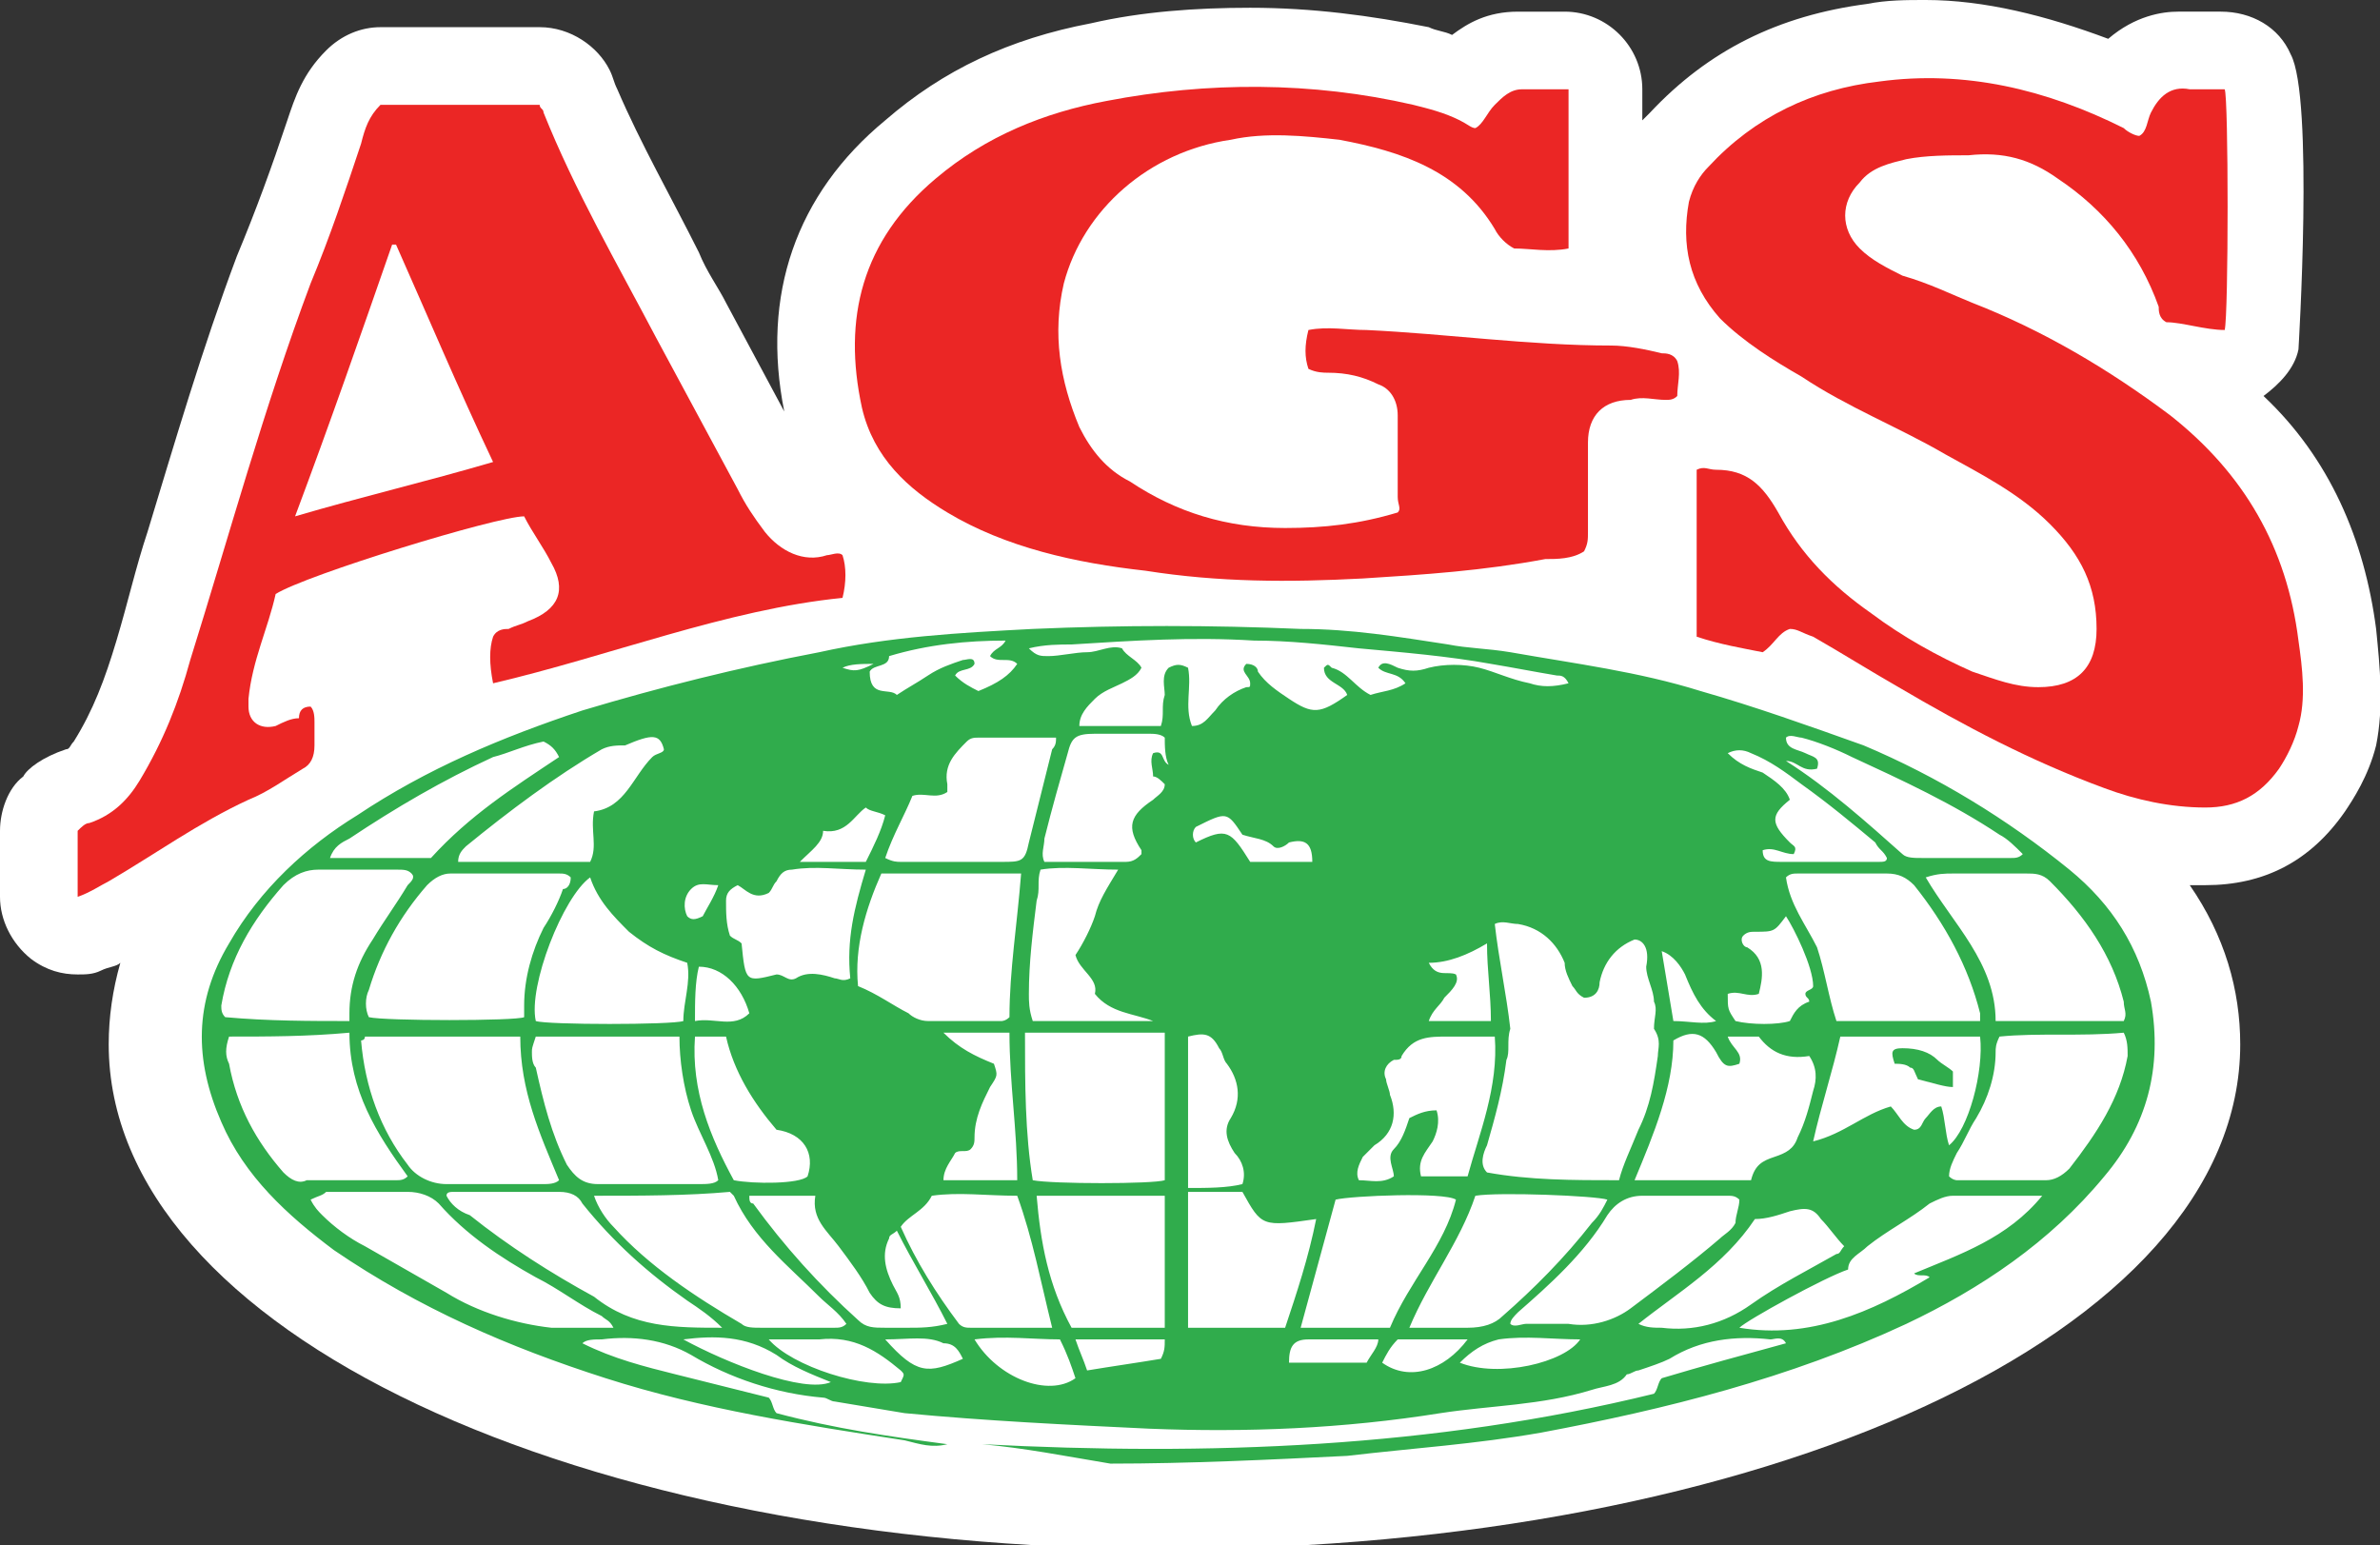
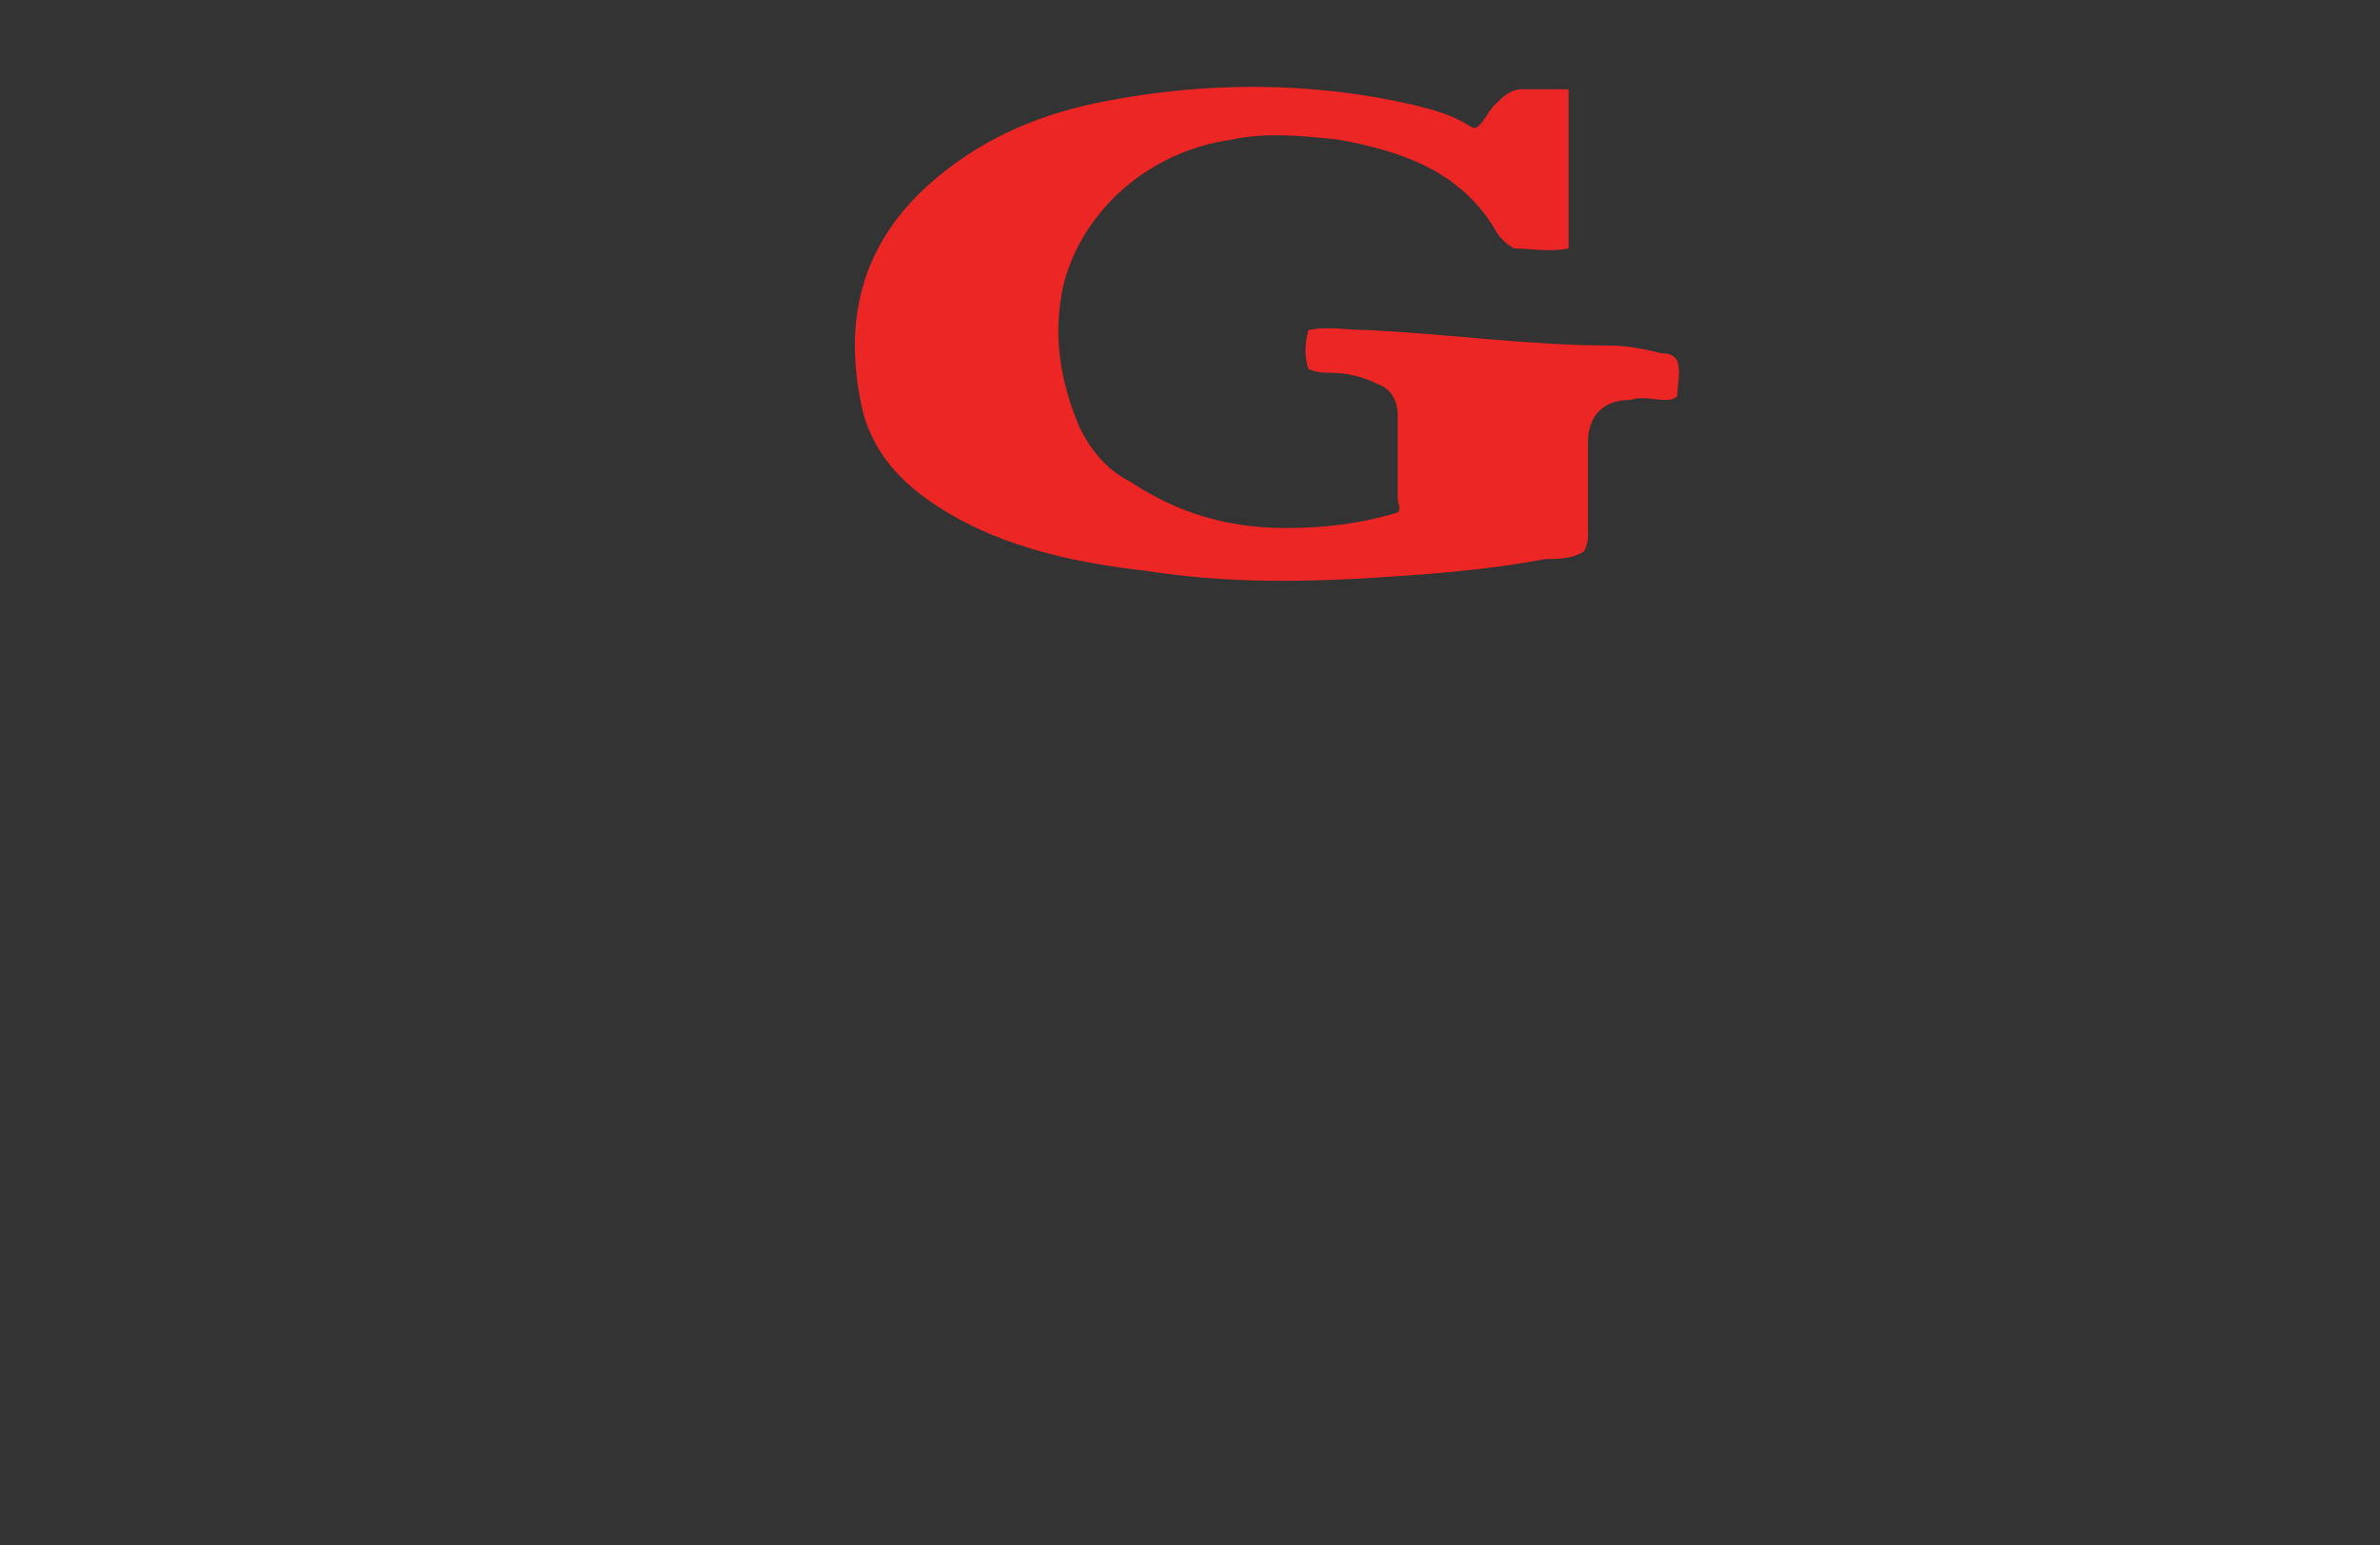
<svg xmlns="http://www.w3.org/2000/svg" id="Layer_1" x="0px" y="0px" viewBox="0 0 61.3 39.8" style="enable-background:new 0 0 61.3 39.8;" xml:space="preserve">
  <rect x="0" y="0" width="61.3" height="39.8" fill="#333333" stroke="none" />
  <style type="text/css">	.st0{fill:#FFFFFF;}	.st1{fill:#30AC4C;}	.st2{fill:#EB2625;}</style>
-   <path class="st0" d="M61.2,16.2c-0.3-2.3-1.2-4.4-2.9-6c0.4-0.3,0.8-0.7,0.9-1.2c0,0,0.4-6.5-0.2-7.6c-0.3-0.7-1-1.1-1.8-1.1h-0.8 c-0.1,0-0.2,0-0.3,0c-0.4,0-1.1,0.1-1.8,0.7c-1.6-0.6-3.2-1-4.7-1c-0.5,0-1,0-1.5,0.1c-2.3,0.3-4.1,1.2-5.6,2.8 c-0.1,0.1-0.1,0.1-0.2,0.2V2.3c0-1.1-0.9-2-2-2h-1.2c-0.8,0-1.3,0.3-1.7,0.6c-0.2-0.1-0.4-0.1-0.6-0.2c-1.5-0.3-3-0.5-4.6-0.5 c-1.4,0-2.8,0.1-4.1,0.4C26,1,24.3,1.8,22.8,3.1c-2.3,1.9-3.2,4.5-2.6,7.5l-1.5-2.8c-0.2-0.4-0.5-0.8-0.7-1.3 c-0.7-1.4-1.5-2.8-2.1-4.2c-0.1-0.2-0.1-0.3-0.2-0.5c-0.3-0.6-1-1.1-1.8-1.1H9.8c-0.5,0-1,0.2-1.4,0.6c-0.6,0.6-0.8,1.2-1,1.8 C7,4.3,6.6,5.4,6.1,6.6c-0.9,2.4-1.6,4.8-2.3,7.1c-0.3,0.9-0.5,1.8-0.8,2.8c-0.3,1-0.6,1.8-1.1,2.6c-0.1,0.1-0.1,0.2-0.2,0.2 c-0.6,0.2-1,0.5-1.1,0.7C0.2,20.3,0,20.9,0,21.4v1.7c0,0.6,0.3,1.2,0.8,1.6C1.2,25,1.6,25.1,2,25.1c0.2,0,0.4,0,0.6-0.1 c0.2-0.1,0.4-0.1,0.5-0.2c-0.2,0.7-0.3,1.4-0.3,2.1c0,7.4,12.1,13,27.3,13s27.6-5.5,27.6-13c0-1.4-0.4-2.8-1.3-4.1 c0.1,0,0.3,0,0.4,0c1.5,0,2.7-0.6,3.6-1.9c0.2-0.3,0.6-0.9,0.8-1.7C61.4,18.2,61.3,17.2,61.2,16.2z" />
  <g>
-     <path class="st1" d="M25.3,37.2c5.8,0.3,11.6,0.1,17.3-1.3c0.1-0.1,0.1-0.3,0.2-0.4c1-0.3,2.1-0.6,3.2-0.9  c-0.1-0.2-0.3-0.1-0.4-0.1c-0.9-0.1-1.8,0-2.6,0.5c-0.2,0.1-0.5,0.2-0.8,0.3c-0.1,0-0.2,0.1-0.3,0.1c-0.2,0.3-0.6,0.3-0.9,0.4  c-1.3,0.4-2.6,0.4-3.9,0.6c-2.5,0.4-5,0.5-7.5,0.4c-2.1-0.1-4.2-0.2-6.3-0.4c-0.6-0.1-1.2-0.2-1.8-0.3c-0.1,0-0.2-0.1-0.3-0.1  c-1.2-0.1-2.4-0.5-3.4-1.1c-0.7-0.4-1.5-0.5-2.3-0.4c-0.2,0-0.4,0-0.5,0.1c0.8,0.4,1.6,0.6,2.4,0.8s1.6,0.4,2.4,0.6  c0.1,0.1,0.1,0.3,0.2,0.4c1.5,0.4,2.9,0.6,4.4,0.8c-0.4,0.1-0.7,0-1.1-0.1c-2.6-0.4-5.2-0.8-7.7-1.6s-4.8-1.8-7-3.3  c-1.2-0.9-2.3-1.9-2.9-3.3C5,27.3,5,25.8,5.9,24.3c0.8-1.4,2-2.5,3.3-3.3c1.8-1.2,3.7-2,5.8-2.7c2-0.6,4-1.1,6.1-1.5  c1.8-0.4,3.6-0.5,5.5-0.6c2.3-0.1,4.6-0.1,6.9,0c1.3,0,2.5,0.2,3.8,0.4c0.5,0.1,1,0.1,1.6,0.2c1.7,0.3,3.3,0.5,4.9,1  c1.4,0.4,2.8,0.9,4.2,1.4c1.9,0.8,3.7,1.9,5.3,3.2c1.1,0.9,1.8,2,2.1,3.4c0.3,1.7-0.1,3.2-1.2,4.5c-1.4,1.7-3.2,2.9-5.1,3.8  c-3,1.4-6.2,2.2-9.4,2.8c-1.7,0.3-3.3,0.4-5,0.6c-2,0.1-4.1,0.2-6.1,0.2C27.4,37.5,26.4,37.3,25.3,37.2z M14.7,22.6  c-0.1-0.1-0.2-0.1-0.3-0.1c-0.9,0-1.9,0-2.8,0c-0.2,0-0.4,0.1-0.6,0.3c-0.7,0.8-1.2,1.7-1.5,2.7c-0.1,0.2-0.1,0.5,0,0.7  c0.4,0.1,3.8,0.1,4,0c0,0,0,0,0-0.1c0,0,0-0.1,0-0.2c0-0.7,0.2-1.4,0.5-2c0.2-0.3,0.4-0.7,0.5-1C14.6,22.9,14.7,22.8,14.7,22.6z   M13.4,26.7c-1.4,0-2.7,0-4,0c0,0.1-0.1,0.1-0.1,0.1c0.1,1.2,0.5,2.3,1.2,3.2c0.2,0.3,0.6,0.5,1,0.5c0.8,0,1.7,0,2.5,0  c0.1,0,0.3,0,0.4-0.1C13.9,29.2,13.4,28.1,13.4,26.7z M18.5,30.4c-0.1-0.6-0.5-1.2-0.7-1.8c-0.2-0.6-0.3-1.3-0.3-1.9  c-1.3,0-2.5,0-3.7,0c-0.1,0.3-0.1,0.3-0.1,0.4s0,0.3,0.1,0.4c0.2,0.9,0.4,1.7,0.8,2.5c0.2,0.3,0.4,0.5,0.8,0.5c0.9,0,1.7,0,2.6,0  C18.2,30.5,18.4,30.5,18.5,30.4z M41.7,30.4c0.1-0.4,0.3-0.8,0.5-1.3c0.3-0.6,0.4-1.2,0.5-1.9c0-0.2,0.1-0.4-0.1-0.7  c-1.2,0-2.5,0-3.7,0c-0.1,0.3,0,0.6-0.1,0.8c-0.1,0.8-0.3,1.5-0.5,2.2c-0.1,0.2-0.2,0.5,0,0.7C39.4,30.4,40.5,30.4,41.7,30.4z   M26.3,22.5c-1.3,0-2.4,0-3.6,0c-0.4,0.9-0.7,1.9-0.6,2.9c0.5,0.2,0.9,0.5,1.3,0.7c0.1,0.1,0.3,0.2,0.5,0.2c0.6,0,1.3,0,1.9,0  c0,0,0.1,0,0.2-0.1C26,25,26.2,23.8,26.3,22.5z M51,26.3c0-0.1,0-0.2,0-0.2c-0.3-1.2-0.9-2.3-1.7-3.3c-0.2-0.2-0.4-0.3-0.7-0.3  c-0.8,0-1.5,0-2.3,0c-0.1,0-0.2,0-0.3,0.1c0.1,0.7,0.5,1.2,0.8,1.8c0.2,0.6,0.3,1.3,0.5,1.9C48.5,26.3,49.8,26.3,51,26.3z   M26.4,26.6c0,1.3,0,2.6,0.2,3.8c0.5,0.1,3.1,0.1,3.4,0c0-1.2,0-2.5,0-3.8C28.8,26.6,27.6,26.6,26.4,26.6z M51.4,26.3  c1.2,0,2.2,0,3.3,0c0.1-0.2,0-0.3,0-0.5c-0.3-1.2-1-2.2-1.9-3.1c-0.2-0.2-0.4-0.2-0.6-0.2c-0.6,0-1.3,0-1.9,0c-0.2,0-0.4,0-0.7,0.1  C50.3,23.8,51.4,24.8,51.4,26.3z M42.1,30.4c1.1,0,2,0,3,0c0.1-0.4,0.3-0.5,0.6-0.6s0.5-0.2,0.6-0.5c0.2-0.4,0.3-0.8,0.4-1.2  c0.1-0.3,0.1-0.6-0.1-0.9c-0.6,0.1-1-0.1-1.3-0.5c-0.3,0-0.5,0-0.8,0c0.1,0.3,0.4,0.4,0.3,0.7c-0.3,0.1-0.4,0.1-0.6-0.3  c-0.3-0.5-0.6-0.6-1.1-0.3C43.1,28,42.6,29.2,42.1,30.4z M51.5,26.7c-0.1,0.2-0.1,0.3-0.1,0.4c0,0.6-0.2,1.2-0.5,1.7  c-0.2,0.3-0.3,0.6-0.5,0.9c-0.1,0.2-0.2,0.4-0.2,0.6c0.1,0.1,0.2,0.1,0.2,0.1c0.8,0,1.5,0,2.3,0c0.2,0,0.4-0.1,0.6-0.3  c0.7-0.9,1.3-1.8,1.5-2.9c0-0.2,0-0.4-0.1-0.6C53.6,26.7,52.5,26.6,51.5,26.7z M5.9,26.7c-0.1,0.3-0.1,0.5,0,0.7  c0.2,1.1,0.7,2,1.4,2.8c0.2,0.2,0.4,0.3,0.6,0.2c0.8,0,1.5,0,2.3,0c0.1,0,0.2,0,0.3-0.1C9.7,29.2,9,28.1,9,26.6  C7.9,26.7,6.9,26.7,5.9,26.7z M9,26.3c0-0.1,0-0.2,0-0.2c0-0.7,0.2-1.3,0.6-1.9c0.3-0.5,0.6-0.9,0.9-1.4c0.1-0.1,0.2-0.2,0.1-0.3  c-0.1-0.1-0.2-0.1-0.4-0.1c-0.7,0-1.3,0-2,0c-0.3,0-0.6,0.1-0.9,0.4c-0.8,0.9-1.4,1.9-1.6,3.1c0,0.1,0,0.2,0.1,0.3  C6.9,26.3,8,26.3,9,26.3z M35.5,17.2c0.1-0.2,0.3-0.1,0.5,0c0.3,0.1,0.5,0.1,0.8,0c0.4-0.1,0.9-0.1,1.3,0s0.8,0.3,1.3,0.4  c0.3,0.1,0.6,0.1,1,0c-0.1-0.2-0.2-0.2-0.3-0.2c-0.6-0.1-1.1-0.2-1.7-0.3c-1.1-0.2-2.3-0.3-3.4-0.4c-0.9-0.1-1.8-0.2-2.7-0.2  c-1.6-0.1-3.1,0-4.7,0.1c-0.3,0-0.7,0-1.1,0.1c0.2,0.2,0.3,0.2,0.5,0.2c0.3,0,0.7-0.1,1-0.1s0.6-0.2,0.9-0.1  c0.1,0.2,0.4,0.3,0.5,0.5c-0.1,0.2-0.3,0.3-0.5,0.4c-0.2,0.1-0.5,0.2-0.7,0.4c-0.2,0.2-0.4,0.4-0.4,0.7c0.7,0,1.4,0,2.1,0  c0.1-0.3,0-0.5,0.1-0.8c0-0.2-0.1-0.5,0.1-0.7c0.2-0.1,0.3-0.1,0.5,0c0.1,0.5-0.1,1,0.1,1.5c0.3,0,0.4-0.2,0.6-0.4  c0.2-0.3,0.5-0.5,0.8-0.6c0.1,0,0.1,0,0.1-0.1c0-0.2-0.3-0.3-0.1-0.5c0.2,0,0.3,0.1,0.3,0.2c0.2,0.3,0.5,0.5,0.8,0.7  c0.6,0.4,0.8,0.4,1.5-0.1c-0.1-0.3-0.6-0.3-0.6-0.7c0.1-0.1,0.1-0.1,0.2,0c0.4,0.1,0.6,0.5,1,0.7c0.3-0.1,0.6-0.1,0.9-0.3  C36,17.3,35.7,17.4,35.5,17.2z M15.3,30.8c0.1,0.3,0.3,0.6,0.5,0.8c0.9,1,2.1,1.8,3.3,2.5c0.1,0.1,0.3,0.1,0.5,0.1  c0.6,0,1.3,0,1.9,0c0.1,0,0.2,0,0.3-0.1c-0.2-0.3-0.5-0.5-0.7-0.7c-0.8-0.8-1.7-1.5-2.2-2.6c0,0,0,0-0.1-0.1  C17.7,30.8,16.5,30.8,15.3,30.8z M44.8,30.9c-0.1-0.1-0.2-0.1-0.3-0.1c-0.7,0-1.4,0-2.2,0c-0.4,0-0.7,0.2-0.9,0.5  c-0.6,1-1.5,1.8-2.3,2.5c-0.1,0.1-0.2,0.2-0.2,0.3c0.1,0.1,0.3,0,0.4,0c0.4,0,0.8,0,1.1,0c0.6,0.1,1.2-0.1,1.6-0.4  c0.8-0.6,1.6-1.2,2.3-1.8c0.1-0.1,0.3-0.2,0.4-0.4C44.7,31.3,44.8,31.1,44.8,30.9z M27.6,34.2c0.8,0,1.6,0,2.4,0c0-1.1,0-2.2,0-3.4  c-1.1,0-2.2,0-3.3,0C26.8,32,27,33.1,27.6,34.2z M8,30.9c0.1,0.2,0.2,0.3,0.3,0.4c0.3,0.3,0.7,0.6,1.1,0.8c0.7,0.4,1.4,0.8,2.1,1.2  c0.8,0.5,1.8,0.8,2.7,0.9c0.5,0,1,0,1.6,0c-0.1-0.2-0.2-0.2-0.3-0.3c-0.6-0.3-1.1-0.7-1.7-1c-0.9-0.5-1.8-1.1-2.5-1.9  c-0.2-0.2-0.5-0.3-0.8-0.3c-0.7,0-1.4,0-2.1,0C8.3,30.8,8.2,30.8,8,30.9z M27.2,19C27.1,18.9,27.1,18.9,27.2,19c-0.7,0-1.3,0-2,0  c-0.1,0-0.2,0-0.3,0.1c-0.3,0.3-0.6,0.6-0.5,1.1c0,0.1,0,0.2,0,0.2c-0.3,0.2-0.6,0-0.9,0.1c-0.2,0.5-0.5,1-0.7,1.6  c0.2,0.1,0.3,0.1,0.4,0.1c0.9,0,1.7,0,2.6,0c0.5,0,0.6,0,0.7-0.5c0.2-0.8,0.4-1.6,0.6-2.4C27.2,19.2,27.2,19.1,27.2,19z M38,30.8  c-0.4,1.2-1.2,2.2-1.7,3.4c0.6,0,1,0,1.5,0c0.4,0,0.7-0.1,0.9-0.3c0.8-0.7,1.6-1.5,2.3-2.4c0.2-0.2,0.3-0.4,0.4-0.6  C41.1,30.8,38.6,30.7,38,30.8z M18.6,34.2c-0.3-0.3-0.6-0.5-0.9-0.7c-1-0.7-1.9-1.5-2.7-2.5c-0.1-0.2-0.3-0.3-0.6-0.3  c-0.9,0-1.8,0-2.7,0c-0.1,0-0.2,0-0.2,0.1c0.1,0.2,0.3,0.4,0.6,0.5c1,0.8,2.1,1.5,3.2,2.1C16.3,34.2,17.4,34.2,18.6,34.2z   M34.4,30.9c-0.3,1.1-0.6,2.2-0.9,3.3c0.8,0,1.6,0,2.3,0c0.5-1.2,1.4-2.1,1.7-3.3C37.2,30.7,34.8,30.8,34.4,30.9z M15.2,22.6  c-0.7,0.5-1.6,2.8-1.4,3.7c0.3,0.1,3.5,0.1,3.8,0c0-0.5,0.2-1,0.1-1.5c-0.6-0.2-1-0.4-1.5-0.8C15.8,23.6,15.4,23.2,15.2,22.6z   M27.1,34.2c-0.3-1.2-0.5-2.3-0.9-3.4c-0.8,0-1.5-0.1-2.2,0c-0.2,0.4-0.6,0.5-0.8,0.8c0.4,0.9,0.9,1.7,1.5,2.5  c0.1,0.1,0.2,0.1,0.3,0.1C25.7,34.2,26.4,34.2,27.1,34.2z M52.6,30.8c-0.8,0-1.6,0-2.3,0c-0.2,0-0.4,0.1-0.6,0.2  c-0.5,0.4-1.1,0.7-1.6,1.1c-0.2,0.2-0.5,0.3-0.5,0.6C47,32.9,45,34,44.8,34.2c1.8,0.3,3.4-0.4,4.9-1.3c-0.1-0.1-0.3,0-0.4-0.1  C50.5,32.3,51.7,31.9,52.6,30.8z M33.9,31.4c-1.4,0.2-1.4,0.2-1.9-0.7c-0.4,0-0.9,0-1.4,0c0,1.2,0,2.3,0,3.5c0.9,0,1.7,0,2.5,0  C33.4,33.3,33.7,32.4,33.9,31.4z M38.5,26.7c-0.4,0-0.8,0-1.2,0c-0.5,0-0.9,0-1.2,0.5c0,0.1-0.1,0.1-0.2,0.1  c-0.2,0.1-0.3,0.3-0.2,0.5c0,0.1,0.1,0.3,0.1,0.4c0.2,0.5,0.1,1-0.4,1.3c-0.1,0.1-0.2,0.2-0.3,0.3C35,30,34.9,30.2,35,30.4  c0.3,0,0.6,0.1,0.9-0.1c0-0.2-0.2-0.5,0-0.7s0.3-0.5,0.4-0.8c0.2-0.1,0.4-0.2,0.7-0.2c0.1,0.3,0,0.6-0.1,0.8  c-0.2,0.3-0.4,0.5-0.3,0.9c0.4,0,0.8,0,1.2,0C38.1,29.2,38.6,28,38.5,26.7z M22.3,22.4c-0.7,0-1.3-0.1-1.9,0  c-0.2,0-0.3,0.1-0.4,0.3c-0.1,0.1-0.1,0.2-0.2,0.3c-0.4,0.2-0.6-0.1-0.8-0.2c-0.2,0.1-0.3,0.2-0.3,0.4c0,0.3,0,0.6,0.1,0.9  c0.1,0.1,0.2,0.1,0.3,0.2c0.1,1,0.1,1,0.9,0.8c0.2,0,0.3,0.2,0.5,0.1c0.3-0.2,0.7-0.1,1,0c0.1,0,0.2,0.1,0.4,0  C21.8,24.2,22,23.4,22.3,22.4z M30,19c-0.1-0.1-0.3-0.1-0.4-0.1c-0.5,0-0.9,0-1.4,0s-0.6,0.1-0.7,0.5c-0.2,0.7-0.4,1.4-0.6,2.2  c0,0.2-0.1,0.4,0,0.6c0.1,0,0.1,0,0.2,0c0.6,0,1.2,0,1.9,0c0.2,0,0.3-0.1,0.4-0.2v-0.1c-0.4-0.6-0.3-0.9,0.3-1.3  c0.1-0.1,0.3-0.2,0.3-0.4c-0.1-0.1-0.2-0.2-0.3-0.2c0-0.2-0.1-0.4,0-0.6c0.3-0.1,0.2,0.2,0.4,0.3C30,19.5,30,19.2,30,19z   M42.1,24.2c-0.5,0.2-0.8,0.6-0.9,1.1c0,0.2-0.1,0.4-0.4,0.4c-0.2-0.1-0.2-0.2-0.3-0.3c-0.1-0.2-0.2-0.4-0.2-0.6  c-0.2-0.5-0.6-0.9-1.2-1c-0.2,0-0.4-0.1-0.6,0c0.1,0.9,0.3,1.8,0.4,2.7c1.3,0,2.5,0,3.7,0c0-0.3,0.1-0.5,0-0.7  c0-0.3-0.2-0.6-0.2-0.9C42.5,24.4,42.3,24.2,42.1,24.2z M15.3,20.9c0.8-0.1,1-0.9,1.5-1.4c0.1-0.1,0.3-0.1,0.3-0.2  c-0.1-0.4-0.3-0.4-1-0.1c-0.2,0-0.4,0-0.6,0.1c-1.2,0.7-2.4,1.6-3.5,2.5c-0.1,0.1-0.2,0.2-0.2,0.4c1.1,0,2.2,0,3.4,0  C15.4,21.8,15.2,21.4,15.3,20.9z M51,26.7c-1.2,0-2.4,0-3.6,0c-0.2,0.9-0.5,1.8-0.7,2.7c0.8-0.2,1.3-0.7,2-0.9  c0.2,0.2,0.3,0.5,0.6,0.6c0.2,0,0.2-0.2,0.3-0.3c0.1-0.1,0.2-0.3,0.4-0.3c0.1,0.3,0.1,0.7,0.2,1C50.7,29.1,51.1,27.6,51,26.7z   M46,19.6C46,19.7,46,19.7,46,19.6c1.1,0.7,2.1,1.6,3,2.4c0.1,0.1,0.3,0.1,0.5,0.1c0.8,0,1.5,0,2.3,0c0.1,0,0.2,0,0.3-0.1  c-0.2-0.2-0.4-0.4-0.6-0.5c-1.2-0.8-2.5-1.4-3.8-2c-0.4-0.2-0.9-0.4-1.3-0.5c-0.1,0-0.3-0.1-0.4,0c0,0.3,0.3,0.3,0.5,0.4  s0.4,0.1,0.3,0.4C46.4,19.9,46.3,19.6,46,19.6z M29.7,26.3c-0.5-0.2-1.1-0.2-1.5-0.7c0.1-0.4-0.4-0.6-0.5-1c0.2-0.3,0.4-0.7,0.5-1  c0.1-0.4,0.3-0.7,0.6-1.2c-0.7,0-1.4-0.1-2,0c-0.1,0.3,0,0.5-0.1,0.8c-0.1,0.8-0.2,1.6-0.2,2.4c0,0.2,0,0.4,0.1,0.7  C27.5,26.3,28.6,26.3,29.7,26.3z M42.2,34.1L42.2,34.1c0.2,0.1,0.4,0.1,0.6,0.1c0.8,0.1,1.6-0.1,2.3-0.6c0.7-0.5,1.5-0.9,2.2-1.3  c0.1,0,0.1-0.1,0.2-0.2c-0.2-0.2-0.4-0.5-0.6-0.7c-0.2-0.3-0.4-0.3-0.8-0.2c-0.3,0.1-0.6,0.2-0.9,0.2  C44.4,32.6,43.2,33.3,42.2,34.1z M14,19.1c-0.5,0.1-0.9,0.3-1.3,0.4c-1.3,0.6-2.5,1.3-3.7,2.1c-0.2,0.1-0.4,0.2-0.5,0.5  c0.9,0,1.8,0,2.6,0c1-1.1,2.1-1.8,3.3-2.6C14.3,19.3,14.2,19.2,14,19.1z M19.3,30.8c0,0.1,0,0.2,0.1,0.2c0.8,1.1,1.7,2.1,2.7,3  c0.2,0.2,0.4,0.2,0.7,0.2c0.2,0,0.4,0,0.6,0c0.3,0,0.6,0,1-0.1c-0.4-0.8-0.9-1.6-1.3-2.4c-0.1,0.1-0.2,0.1-0.2,0.2  c-0.2,0.4-0.1,0.8,0.1,1.2c0.1,0.2,0.2,0.3,0.2,0.6c-0.4,0-0.6-0.1-0.8-0.4c-0.2-0.4-0.5-0.8-0.8-1.2c-0.3-0.4-0.7-0.7-0.6-1.3  C20.3,30.8,19.8,30.8,19.3,30.8z M20,29.1c-0.6-0.7-1.1-1.5-1.3-2.4c-0.2,0-0.5,0-0.8,0c-0.1,1.4,0.4,2.6,1,3.7  c0.5,0.1,1.7,0.1,1.9-0.1C21,29.7,20.7,29.2,20,29.1z M32,30.5c0.1-0.3,0-0.6-0.2-0.8c-0.2-0.3-0.3-0.6-0.1-0.9  c0.3-0.5,0.2-1-0.1-1.4c-0.1-0.1-0.1-0.3-0.2-0.4c-0.2-0.4-0.4-0.4-0.8-0.3c0,1.3,0,2.6,0,3.9C31.1,30.6,31.6,30.6,32,30.5z   M26.2,30.4c0-1.3-0.2-2.5-0.2-3.8c-0.6,0-1.1,0-1.7,0c0.4,0.4,0.8,0.6,1.3,0.8c0.1,0.3,0.1,0.3-0.1,0.6c-0.2,0.4-0.4,0.8-0.4,1.3  c0,0.1,0,0.2-0.1,0.3c-0.1,0.1-0.3,0-0.4,0.1c-0.1,0.2-0.3,0.4-0.3,0.7C24.9,30.4,25.5,30.4,26.2,30.4z M44.5,19.4  c0.3,0.3,0.6,0.4,0.9,0.5c0.3,0.2,0.6,0.4,0.7,0.7c-0.5,0.4-0.5,0.6,0,1.1c0.1,0.1,0.2,0.1,0.1,0.3c-0.3,0-0.5-0.2-0.8-0.1  c0,0.3,0.2,0.3,0.5,0.3c0.8,0,1.6,0,2.5,0c0.1,0,0.2,0,0.2-0.1c-0.1-0.2-0.2-0.2-0.3-0.4c-0.6-0.5-1.2-1-1.9-1.5  c-0.4-0.3-0.8-0.6-1.3-0.8C44.9,19.3,44.7,19.3,44.5,19.4z M45.3,25.6c-0.3,0.1-0.5-0.1-0.8,0c0,0.4,0,0.4,0.2,0.7  c0.4,0.1,1.1,0.1,1.4,0c0.1-0.2,0.2-0.4,0.5-0.5c0-0.1-0.1-0.1-0.1-0.2s0.2-0.1,0.2-0.2c0-0.5-0.5-1.5-0.7-1.8  C45.7,24,45.7,24,45.2,24c-0.1,0-0.2,0-0.3,0.1s0,0.3,0.1,0.3C45.5,24.7,45.4,25.2,45.3,25.6z M23.2,35.6c0.1-0.2,0.1-0.2,0-0.3  c-0.6-0.5-1.2-0.9-2.1-0.8c-0.2,0-0.4,0-0.6,0s-0.4,0-0.7,0C20.4,35.2,22.3,35.8,23.2,35.6z M23.1,17.9c0.3-0.2,0.5-0.3,0.8-0.5  c0.3-0.2,0.6-0.3,0.9-0.4c0.1,0,0.3-0.1,0.3,0.1c-0.1,0.2-0.4,0.1-0.5,0.3c0.2,0.2,0.4,0.3,0.6,0.4c0.5-0.2,0.8-0.4,1-0.7  c-0.2-0.2-0.5,0-0.7-0.2c0.1-0.2,0.3-0.2,0.4-0.4c-1,0-2,0.1-3,0.4c0,0.3-0.4,0.2-0.5,0.4C22.4,18,22.9,17.7,23.1,17.9z M37.5,25.1  c0.1,0.2-0.1,0.4-0.3,0.6c-0.1,0.2-0.3,0.3-0.4,0.6c0.5,0,1,0,1.6,0c0-0.7-0.1-1.3-0.1-2c-0.5,0.3-1,0.5-1.5,0.5  C37,25.2,37.3,25,37.5,25.1z M25.1,34.5c0.6,1,1.9,1.5,2.6,1c-0.1-0.3-0.2-0.6-0.4-1C26.6,34.5,25.9,34.4,25.1,34.5z M17.6,34.5  c1.1,0.6,3.1,1.4,3.8,1.1c-0.5-0.2-1-0.4-1.4-0.7C19.2,34.4,18.4,34.4,17.6,34.5z M40.7,34.5c-0.7,0-1.4-0.1-2.1,0  c-0.4,0.1-0.7,0.3-1,0.6C38.6,35.5,40.3,35.1,40.7,34.5z M21.2,21.4c0,0.3-0.3,0.5-0.6,0.8c0.6,0,1.2,0,1.7,0  c0.2-0.4,0.4-0.8,0.5-1.2c-0.2-0.1-0.4-0.1-0.5-0.2C22,21,21.8,21.5,21.2,21.4z M17.9,26.3c0.5-0.1,1,0.2,1.4-0.2  c-0.2-0.7-0.7-1.2-1.3-1.2C17.9,25.3,17.9,25.8,17.9,26.3z M32.2,22.2c0.5,0,1.1,0,1.6,0c0-0.5-0.2-0.6-0.6-0.5  c-0.1,0.1-0.3,0.2-0.4,0.1c-0.2-0.2-0.5-0.2-0.8-0.3c-0.4-0.6-0.4-0.6-1.2-0.2c-0.1,0.1-0.1,0.3,0,0.4  C31.6,21.3,31.7,21.4,32.2,22.2z M30,34.5c-0.7,0-1.5,0-2.3,0c0.1,0.3,0.2,0.5,0.3,0.8c0.6-0.1,1.3-0.2,1.9-0.3  C30,34.8,30,34.7,30,34.5z M35.5,34.5c-0.7,0-1.2,0-1.8,0c-0.4,0-0.5,0.2-0.5,0.6c0.7,0,1.4,0,2,0C35.3,34.9,35.5,34.7,35.5,34.5z   M35.6,35.1c0.7,0.5,1.6,0.2,2.2-0.6c-0.6,0-1.2,0-1.8,0C35.8,34.7,35.7,34.9,35.6,35.1z M44.2,26.3c-0.4-0.3-0.6-0.7-0.8-1.2  c-0.1-0.2-0.3-0.5-0.6-0.6c0.1,0.6,0.2,1.2,0.3,1.8C43.5,26.3,43.9,26.4,44.2,26.3z M22.8,34.5c0.8,0.9,1.1,0.9,2,0.5  c-0.1-0.2-0.2-0.4-0.5-0.4C23.9,34.4,23.4,34.5,22.8,34.5z M18.1,23.6c0.1-0.2,0.3-0.5,0.4-0.8c-0.3,0-0.5-0.1-0.7,0.1  c-0.2,0.2-0.2,0.5-0.1,0.7C17.8,23.7,17.9,23.7,18.1,23.6z M21.7,17.2c0.3,0.1,0.4,0.1,0.8-0.1C22.2,17.1,21.9,17.1,21.7,17.2z" />
-     <path class="st2" d="M46.1,16.2c-0.3,0.1-0.4,0.4-0.7,0.6c-0.5-0.1-1.1-0.2-1.7-0.4c0-1.4,0-2.9,0-4.3c0.2-0.1,0.3,0,0.5,0  c0.8,0,1.2,0.4,1.6,1.1c0.6,1.1,1.4,1.9,2.4,2.6c0.8,0.6,1.7,1.1,2.6,1.5c0.6,0.2,1.1,0.4,1.7,0.4c1,0,1.5-0.5,1.5-1.5  c0-1.1-0.4-1.9-1.2-2.7s-1.8-1.3-2.7-1.8c-1.2-0.7-2.5-1.2-3.7-2c-0.7-0.4-1.5-0.9-2.1-1.5c-0.8-0.9-1-1.9-0.8-3  c0.1-0.4,0.3-0.7,0.5-0.9c1.2-1.3,2.7-2,4.4-2.2c2.2-0.3,4.3,0.2,6.3,1.2c0.1,0.1,0.3,0.2,0.4,0.2c0.2-0.1,0.2-0.4,0.3-0.6  c0.2-0.4,0.5-0.7,1-0.6c0.3,0,0.6,0,0.9,0c0.1,0.2,0.1,5.8,0,6.2c-0.5,0-1.1-0.2-1.5-0.2c-0.2-0.1-0.2-0.3-0.2-0.4  c-0.5-1.4-1.4-2.5-2.6-3.3c-0.7-0.5-1.4-0.7-2.3-0.6c-0.5,0-1.1,0-1.6,0.1c-0.4,0.1-0.9,0.2-1.2,0.6c-0.5,0.5-0.5,1.2,0,1.7  c0.3,0.3,0.7,0.5,1.1,0.7c0.7,0.2,1.3,0.5,1.8,0.7c1.8,0.7,3.5,1.7,5.1,2.9c1.9,1.5,3,3.4,3.3,5.8c0.1,0.7,0.2,1.5,0,2.2  c-0.1,0.4-0.3,0.8-0.5,1.1c-0.5,0.7-1.1,1-1.9,1c-0.9,0-1.8-0.2-2.6-0.5c-1.9-0.7-3.6-1.6-5.3-2.6c-0.7-0.4-1.5-0.9-2.2-1.3  C46.4,16.3,46.3,16.2,46.1,16.2z" />
-     <path class="st2" d="M8,18.2c0.1,0.1,0.1,0.3,0.1,0.4c0,0.2,0,0.4,0,0.6c0,0.3-0.1,0.5-0.3,0.6c-0.5,0.3-0.9,0.6-1.4,0.8  C5.1,21.2,4,22,2.8,22.7C2.6,22.8,2.3,23,2,23.1c0-0.6,0-1.2,0-1.7c0.1-0.1,0.2-0.2,0.3-0.2c0.6-0.2,1-0.6,1.3-1.1  c0.6-1,1-2,1.3-3.1c1-3.2,1.9-6.5,3.1-9.7c0.5-1.2,0.9-2.4,1.3-3.6c0.1-0.4,0.2-0.7,0.5-1c1.4,0,2.7,0,4.1,0c0,0.1,0.1,0.1,0.1,0.2  c0.8,2,1.9,3.9,2.9,5.8c0.7,1.3,1.4,2.6,2.1,3.9c0.2,0.4,0.4,0.7,0.7,1.1c0.4,0.5,1,0.8,1.6,0.6c0.1,0,0.3-0.1,0.4,0  c0.1,0.3,0.1,0.7,0,1.1c-3,0.3-6,1.5-9,2.2c-0.1-0.5-0.1-0.9,0-1.2c0.1-0.2,0.3-0.2,0.4-0.2c0.2-0.1,0.3-0.1,0.5-0.2  c0.8-0.3,1-0.8,0.6-1.5c-0.2-0.4-0.5-0.8-0.7-1.2c-0.7,0-5.6,1.5-6.4,2C6.9,16.2,6.5,17,6.4,18c0,0.1,0,0.2,0,0.2  c0,0.4,0.3,0.6,0.7,0.5c0.2-0.1,0.4-0.2,0.6-0.2C7.7,18.3,7.8,18.2,8,18.2z M7.6,13.3c1.7-0.5,3.4-0.9,5.1-1.4  C11.8,10,11,8.1,10.2,6.3h-0.1C9.3,8.6,8.5,10.9,7.6,13.3z" />
    <path class="st2" d="M38,3.3c0.2-0.1,0.3-0.4,0.5-0.6s0.4-0.4,0.7-0.4c0.4,0,0.8,0,1.2,0c0,1.4,0,2.7,0,4.1c-0.5,0.1-1,0-1.4,0  c-0.2-0.1-0.4-0.3-0.5-0.5c-0.9-1.5-2.4-2-4-2.3c-0.9-0.1-1.9-0.2-2.8,0c-2.1,0.3-3.8,1.8-4.3,3.7c-0.3,1.3-0.1,2.5,0.4,3.7  c0.3,0.6,0.7,1.1,1.3,1.4c1.2,0.8,2.5,1.2,4,1.2c1,0,1.9-0.1,2.9-0.4c0.1-0.1,0-0.2,0-0.4c0-0.7,0-1.4,0-2.1c0-0.4-0.2-0.7-0.5-0.8  c-0.4-0.2-0.8-0.3-1.3-0.3c-0.1,0-0.3,0-0.5-0.1c-0.1-0.3-0.1-0.6,0-1c0.5-0.1,1,0,1.5,0c2.1,0.1,4.2,0.4,6.3,0.4  c0.4,0,0.9,0.1,1.3,0.2c0.1,0,0.3,0,0.4,0.2c0.1,0.3,0,0.6,0,0.9c-0.1,0.1-0.2,0.1-0.3,0.1c-0.3,0-0.6-0.1-0.9,0  c-0.7,0-1.1,0.4-1.1,1.1c0,0.8,0,1.5,0,2.3c0,0.2,0,0.3-0.1,0.5c-0.3,0.2-0.7,0.2-1,0.2c-1.6,0.3-3.1,0.4-4.7,0.5  c-1.9,0.1-3.7,0.1-5.6-0.2c-1.8-0.2-3.6-0.6-5.1-1.5c-1-0.6-1.9-1.4-2.2-2.7c-0.5-2.3,0-4.3,1.9-5.9c1.3-1.1,2.8-1.7,4.4-2  c2.6-0.5,5.3-0.5,7.9,0.1c0.4,0.1,0.8,0.2,1.2,0.4C37.8,3.2,37.9,3.3,38,3.3z" />
-     <path class="st1" d="M49.4,27.8c-0.1-0.2-0.1-0.3-0.2-0.3c-0.1-0.1-0.3-0.1-0.4-0.1C48.7,27.1,48.7,27,49,27c0.4,0,0.7,0.1,0.9,0.3  c0.1,0.1,0.3,0.2,0.4,0.3c0,0.1,0,0.2,0,0.4C50.1,28,49.8,27.9,49.4,27.8z" />
  </g>
</svg>